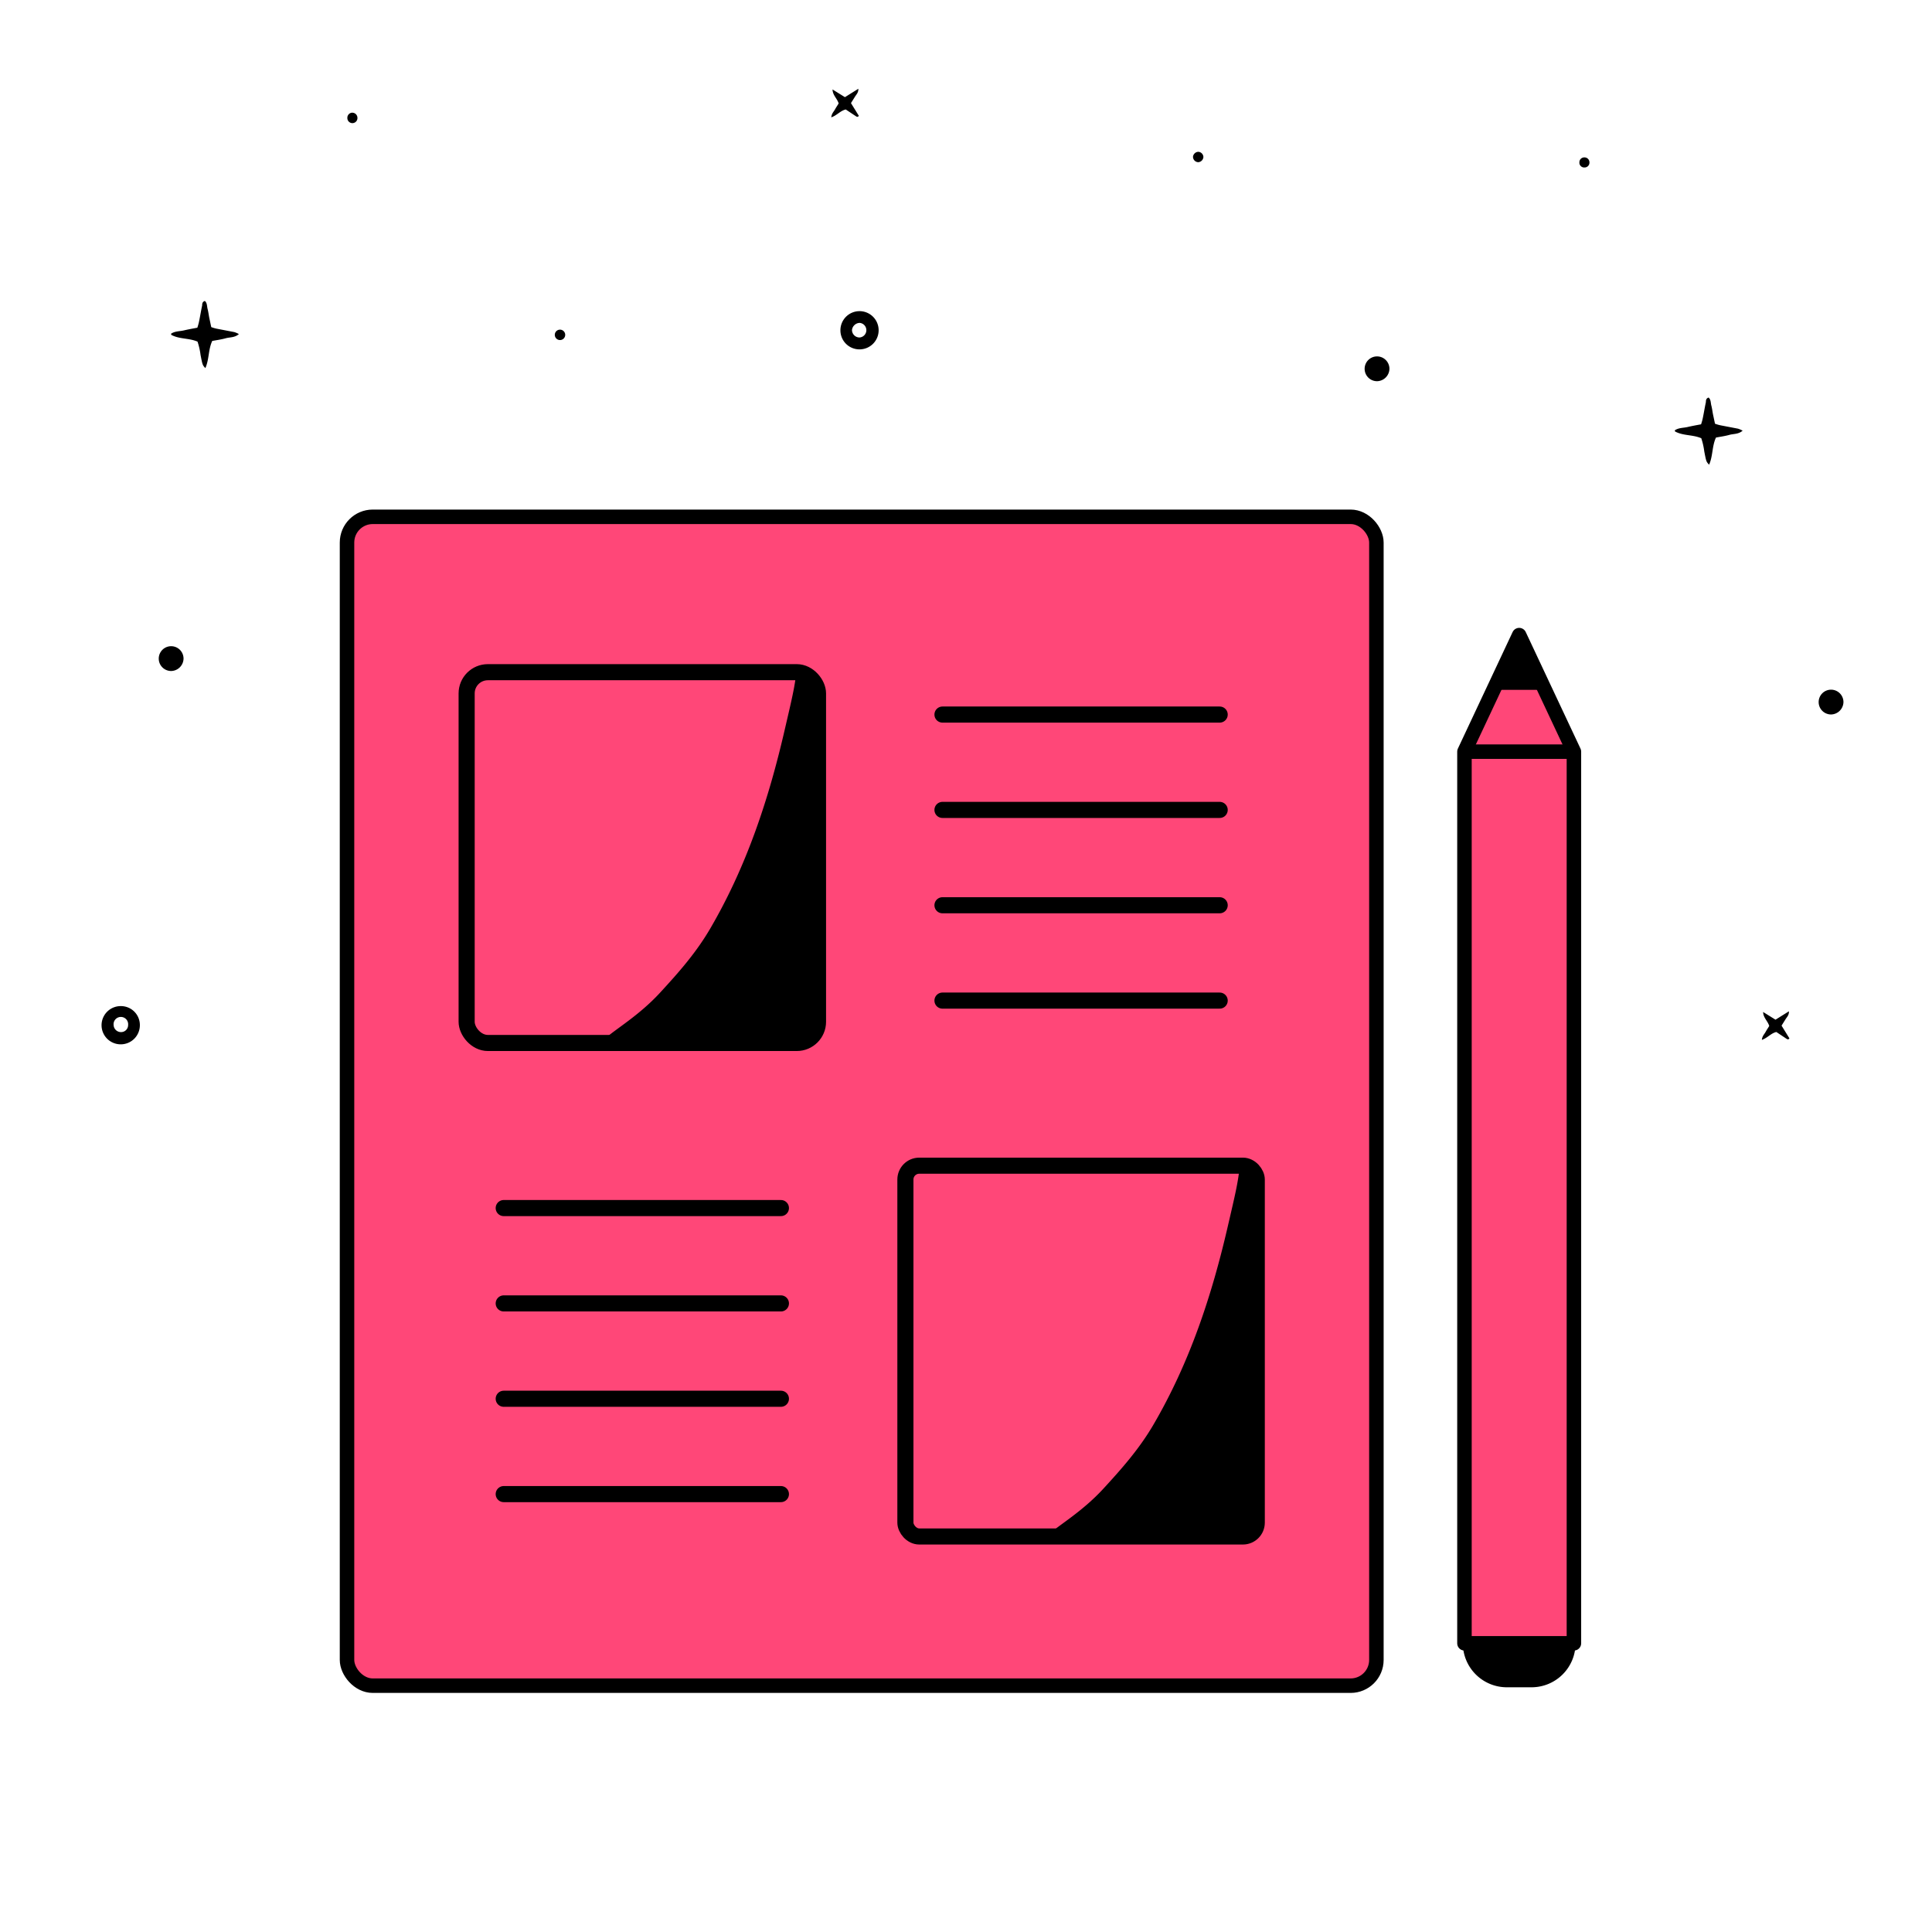
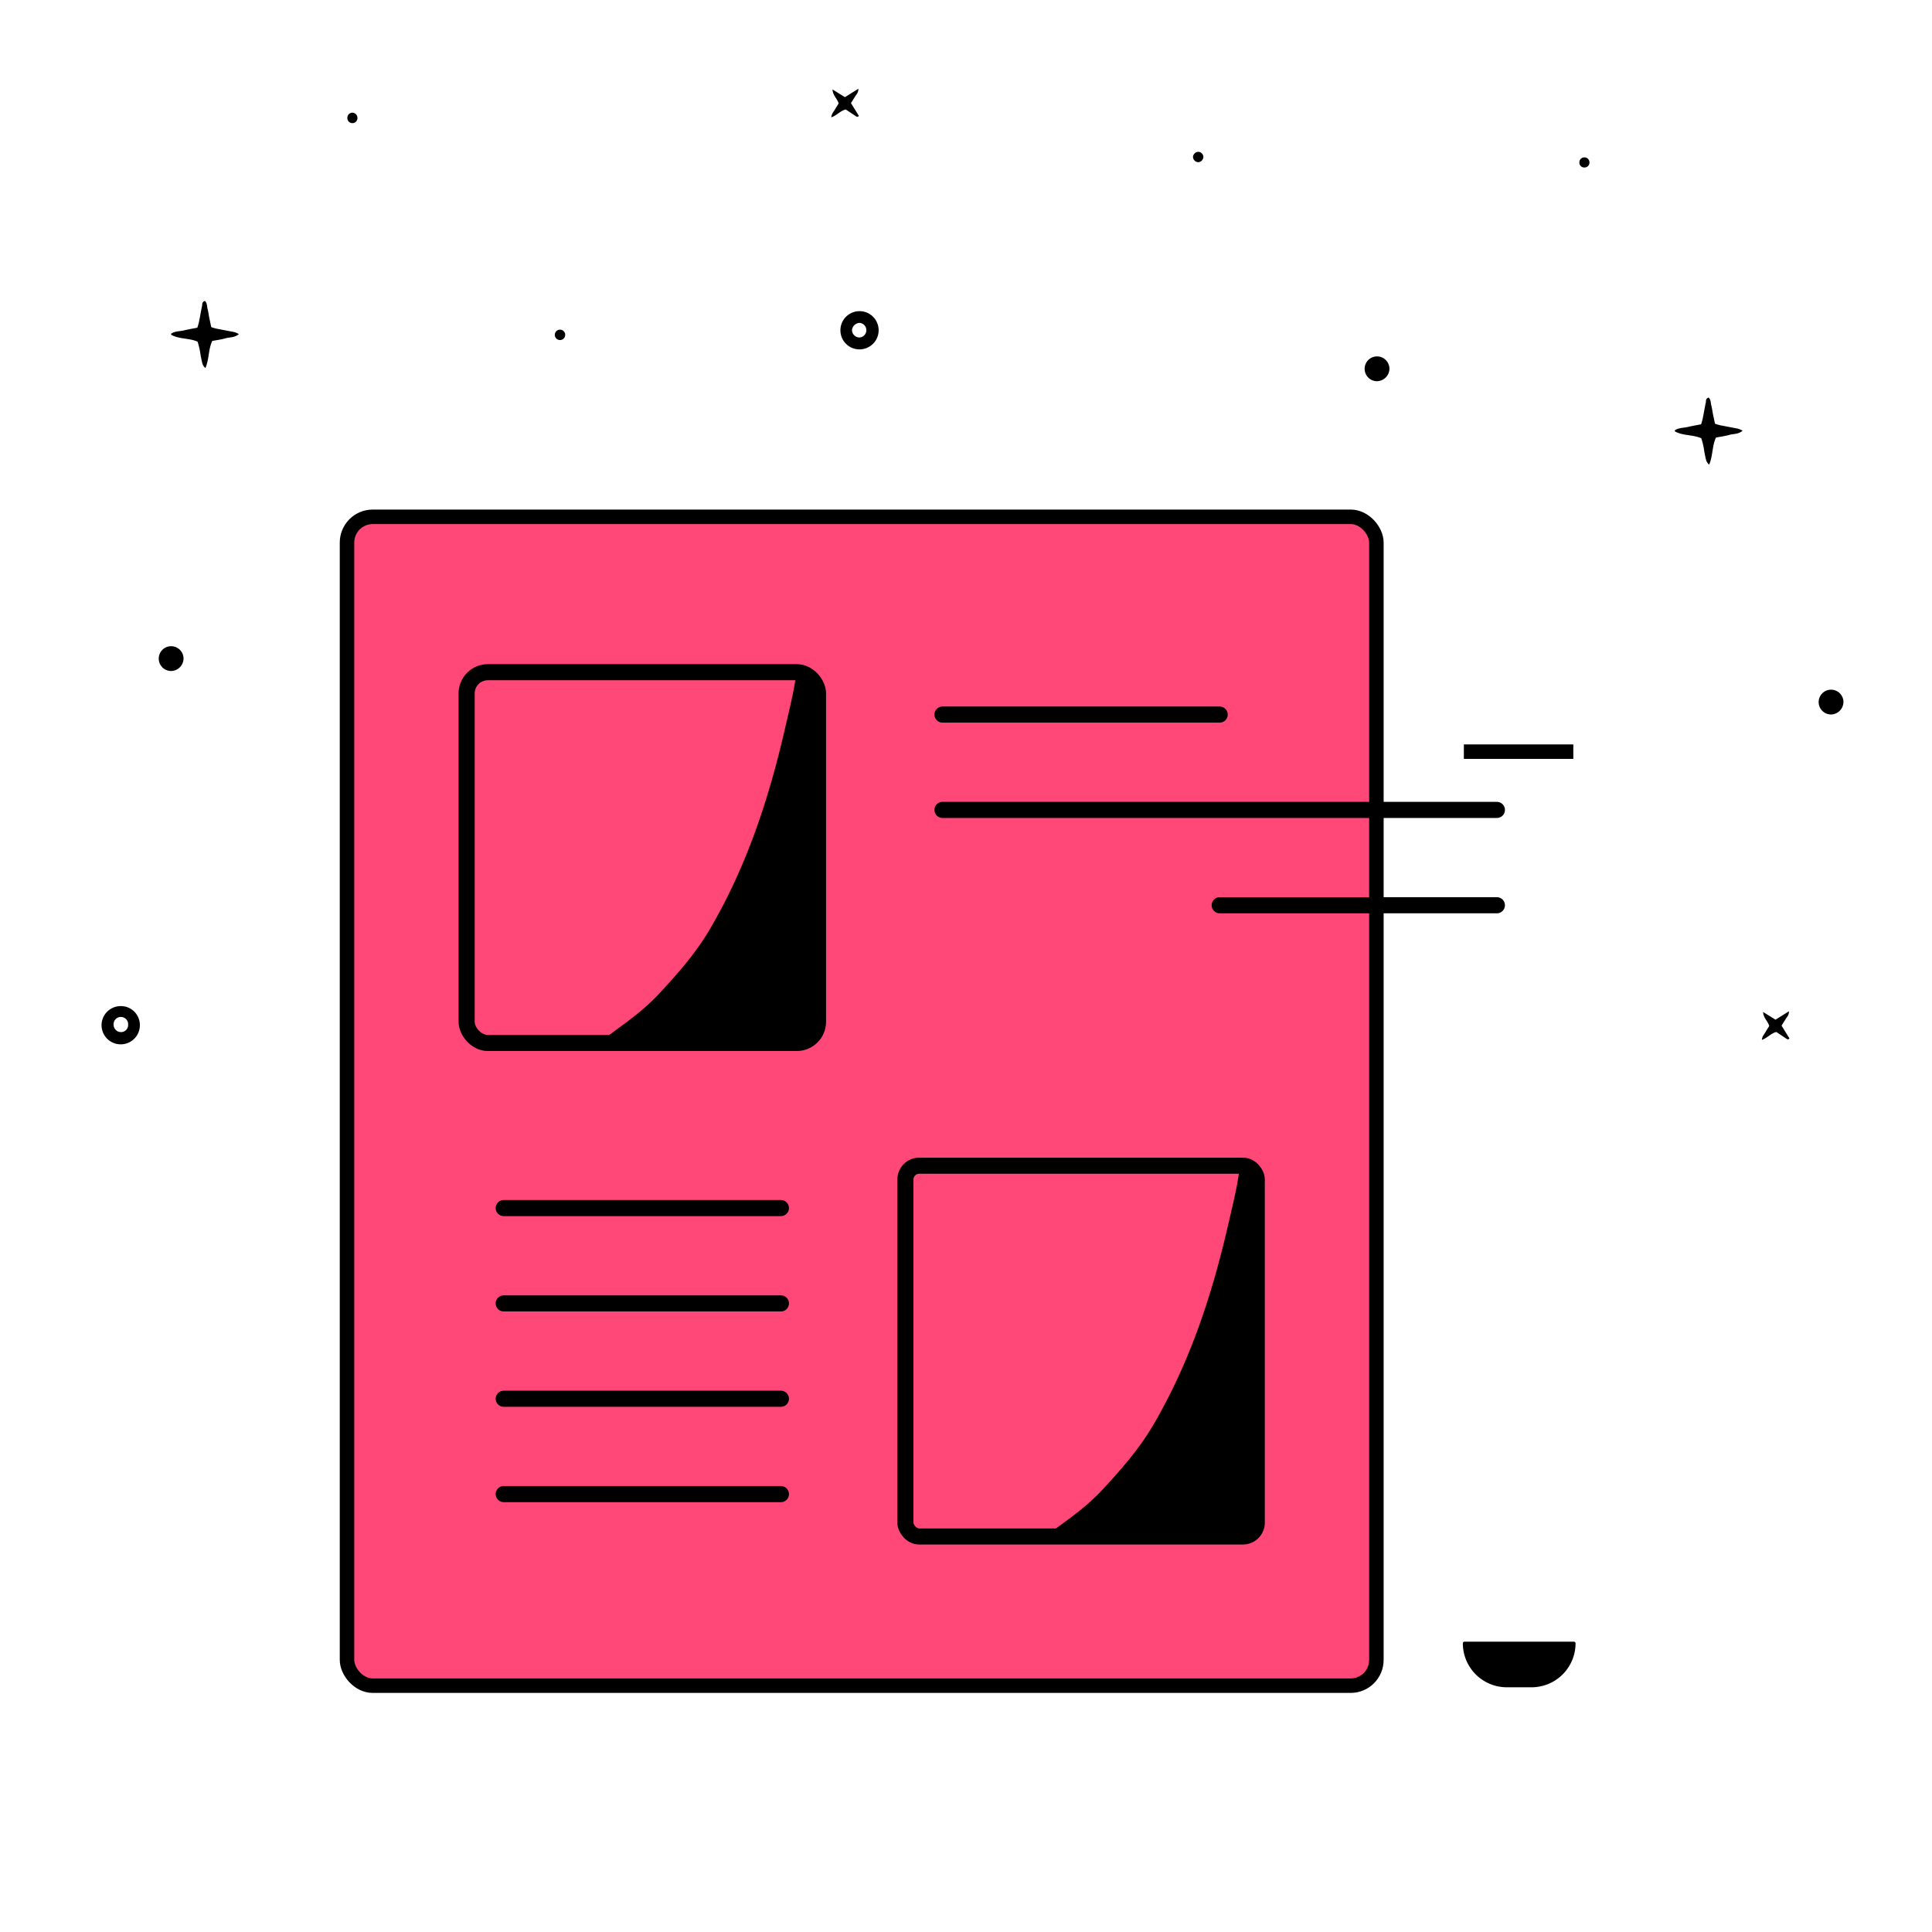
<svg xmlns="http://www.w3.org/2000/svg" xmlns:xlink="http://www.w3.org/1999/xlink" viewBox="0 0 1200 1200">
  <style>.F{stroke:#000}.G{stroke-linejoin:round}</style>
  <g fill="#ff4778" class="F G">
    <rect x="215.54" y="321" width="639.36" height="726" rx="15.98" stroke-width="9" />
    <g stroke-width="10">
      <rect x="289.84" y="417.51" width="218.24" height="230.3" rx="13.17" />
      <rect x="562.36" y="724.03" width="218.24" height="230.3" rx="8.6" />
    </g>
  </g>
-   <path d="M312.87 750.35h172.17m-172.17 59.22h172.17m-172.17 59.22h172.17m-172.17 59.22h172.17m100.35-484.18h172.18m-172.18 59.22h172.18m-172.18 59.22h172.18m-172.18 59.22h172.18" stroke-width="10" stroke-linecap="round" fill="none" class="F G" />
+   <path d="M312.87 750.35h172.17m-172.17 59.22h172.17m-172.17 59.22h172.17m-172.17 59.22h172.17m100.35-484.18h172.18m-172.18 59.22h172.18h172.18m-172.18 59.22h172.18" stroke-width="10" stroke-linecap="round" fill="none" class="F G" />
  <g stroke-width="9" class="F G">
-     <path d="M943.59 394.48l-33.99 72.38v553.82h67.99V466.86l-34-72.38z" fill="#ff4778" />
    <path d="M909.23 466.86h67.99" fill="none" />
  </g>
-   <path d="M943.23 402.15l-15.2 26.32h30.39l-15.19-26.32z" />
  <path d="M909.6 1020.68h68a0 0 0 0 1 0 0h0a26.32 26.32 0 0 1-26.33 26.32h-15.35a26.32 26.32 0 0 1-26.32-26.32h0a0 0 0 0 1 0 0z" stroke-width="2" class="F G" />
  <use xlink:href="#B" />
  <use xlink:href="#B" x="934" y="60" />
  <path d="M522 205.34A11.87 11.87 0 1 1 534.07 217h-.31A11.81 11.81 0 0 1 522 205.34zm11.87-4.79a5 5 0 0 0-4.68 4.37 4.66 4.66 0 0 0 4.68 4.69h0a4.54 4.54 0 0 0 0-9.06zM75 624.91a11.75 11.75 0 0 1 11.87 11.66h0a11.87 11.87 0 0 1-11.66 12.08h-.31a11.87 11.87 0 0 1 .1-23.74zm4.58 11.66a4.53 4.53 0 1 0-9 .21v.1a4.57 4.57 0 0 0 4.68 4.17 4.36 4.36 0 0 0 4.32-4.48zM517.1 55.56l7.7 4.79 8.33-5.21c.1 2.4-1.25 3.54-2.08 4.9l-2.5 4 4.89 7.91c-.73 1-1.35.52-1.87.21L525.32 68c-3.33.73-5.41 3.64-9 4.89.21-2.39 1.56-3.54 2.29-4.89s1.56-2.5 2.29-3.75c-.9-3.07-3.7-5.05-3.8-8.69zm578 573l7.7 4.79 8.33-5.21c.1 2.4-1.25 3.54-2.08 4.9l-2.5 4 4.89 7.91c-.73 1-1.35.52-1.87.21l-6.25-4.16c-3.33.73-5.41 3.64-9 4.89.21-2.39 1.56-3.54 2.29-4.89s1.56-2.5 2.29-3.75c-.9-3.07-3.7-5.05-3.8-8.69zm-747.45-423.8a3.23 3.23 0 1 1 0 6.45 3.23 3.23 0 0 1 0-6.45zM218.77 70a3.2 3.2 0 0 1 3.23 3v.1a3.13 3.13 0 1 1-6.25.21 3.16 3.16 0 0 1 3-3.33zm525.56 24.29a3.36 3.36 0 0 1 3.12 3.22 3.44 3.44 0 0 1-3.12 3.23 3.35 3.35 0 0 1-3.33-3.33v-.11a3.46 3.46 0 0 1 3.33-3.01zM981 101a3 3 0 0 1 3-3.23 3.07 3.07 0 0 1 3.23 3h0a3 3 0 0 1-2.71 3.23h-.21a3 3 0 0 1-3.33-2.71zm156.4 342.77a7.7 7.7 0 1 1 7.6-7.8v.1a7.87 7.87 0 0 1-7.6 7.7zm-282-207A7.7 7.7 0 1 1 863 229v.1a7.87 7.87 0 0 1-7.6 7.67zm-749 180A7.7 7.7 0 1 1 114 409v.1a7.87 7.87 0 0 1-7.6 7.67zm677.86 517.41l-.73-50.68q-.64-44.57-1.25-89.15l-.17-20.27-.37-31.27c-.33-13.46 5.81-18.23-7.48-18.23h-11.51c-1.18 0 8.55 0 7.27 0-1.16 10.66-2.86 17.45-7.51 37.55-9.78 42.24-23.41 84-46.23 123-8.93 15.24-20.16 27.77-31 39.57-13.15 14.27-27.12 22.21-34.91 29.08l112.83-.18h3.7c1.12 0 2.25 0 3.37-.06 10.14-.44 13.54-3.83 14-13.95.06-1.76.02-3.53-.01-5.41zM509 626l-.73-50.67q-.63-44.58-1.25-89.15l-.17-20.28-.37-31.26c-.33-13.47 5.81-18.24-7.47-18.24h-11.53c-1.17 0 8.55 0 7.28 0-1.16 10.66-2.86 17.45-7.52 37.56-9.78 42.24-23.41 84-46.23 123-8.92 15.24-20.15 27.78-31 39.57-13.15 14.28-27.12 22.21-34.9 29.09l112.82-.19h3.7c1.13 0 2.25 0 3.38-.07 10.14-.44 13.54-3.83 14-14 .05-1.69-.01-3.47-.01-5.36z" />
  <defs>
    <path id="B" d="M127.25 186.93c1.46 1.25 1.25 3.23 1.67 4.89.52 1.88.72 4 1.14 5.94l1.15 5.41a24.91 24.91 0 0 0 3.43 1l10.83 2.08a14.76 14.76 0 0 1 2.91 1.25c-2.6 2.29-5.62 1.88-8.22 2.61s-5.52 1.14-8.33 1.66c-2.5 5.31-1.87 11.45-4.27 16.87-1.77-1.88-1.77-1.88-3-8.23a42.89 42.89 0 0 0-1.87-8.22c-5.31-2.29-11.24-1.46-16.24-4.17-.1 0-.1-.31-.21-.73 2.4-1.66 5.31-1.45 8-2.08s5.51-1.14 8.33-1.66a34.86 34.86 0 0 0 1-3.54c.73-3.44 1.25-6.87 2-10.31.01-.9.01-2.25 1.68-2.77z" />
  </defs>
</svg>